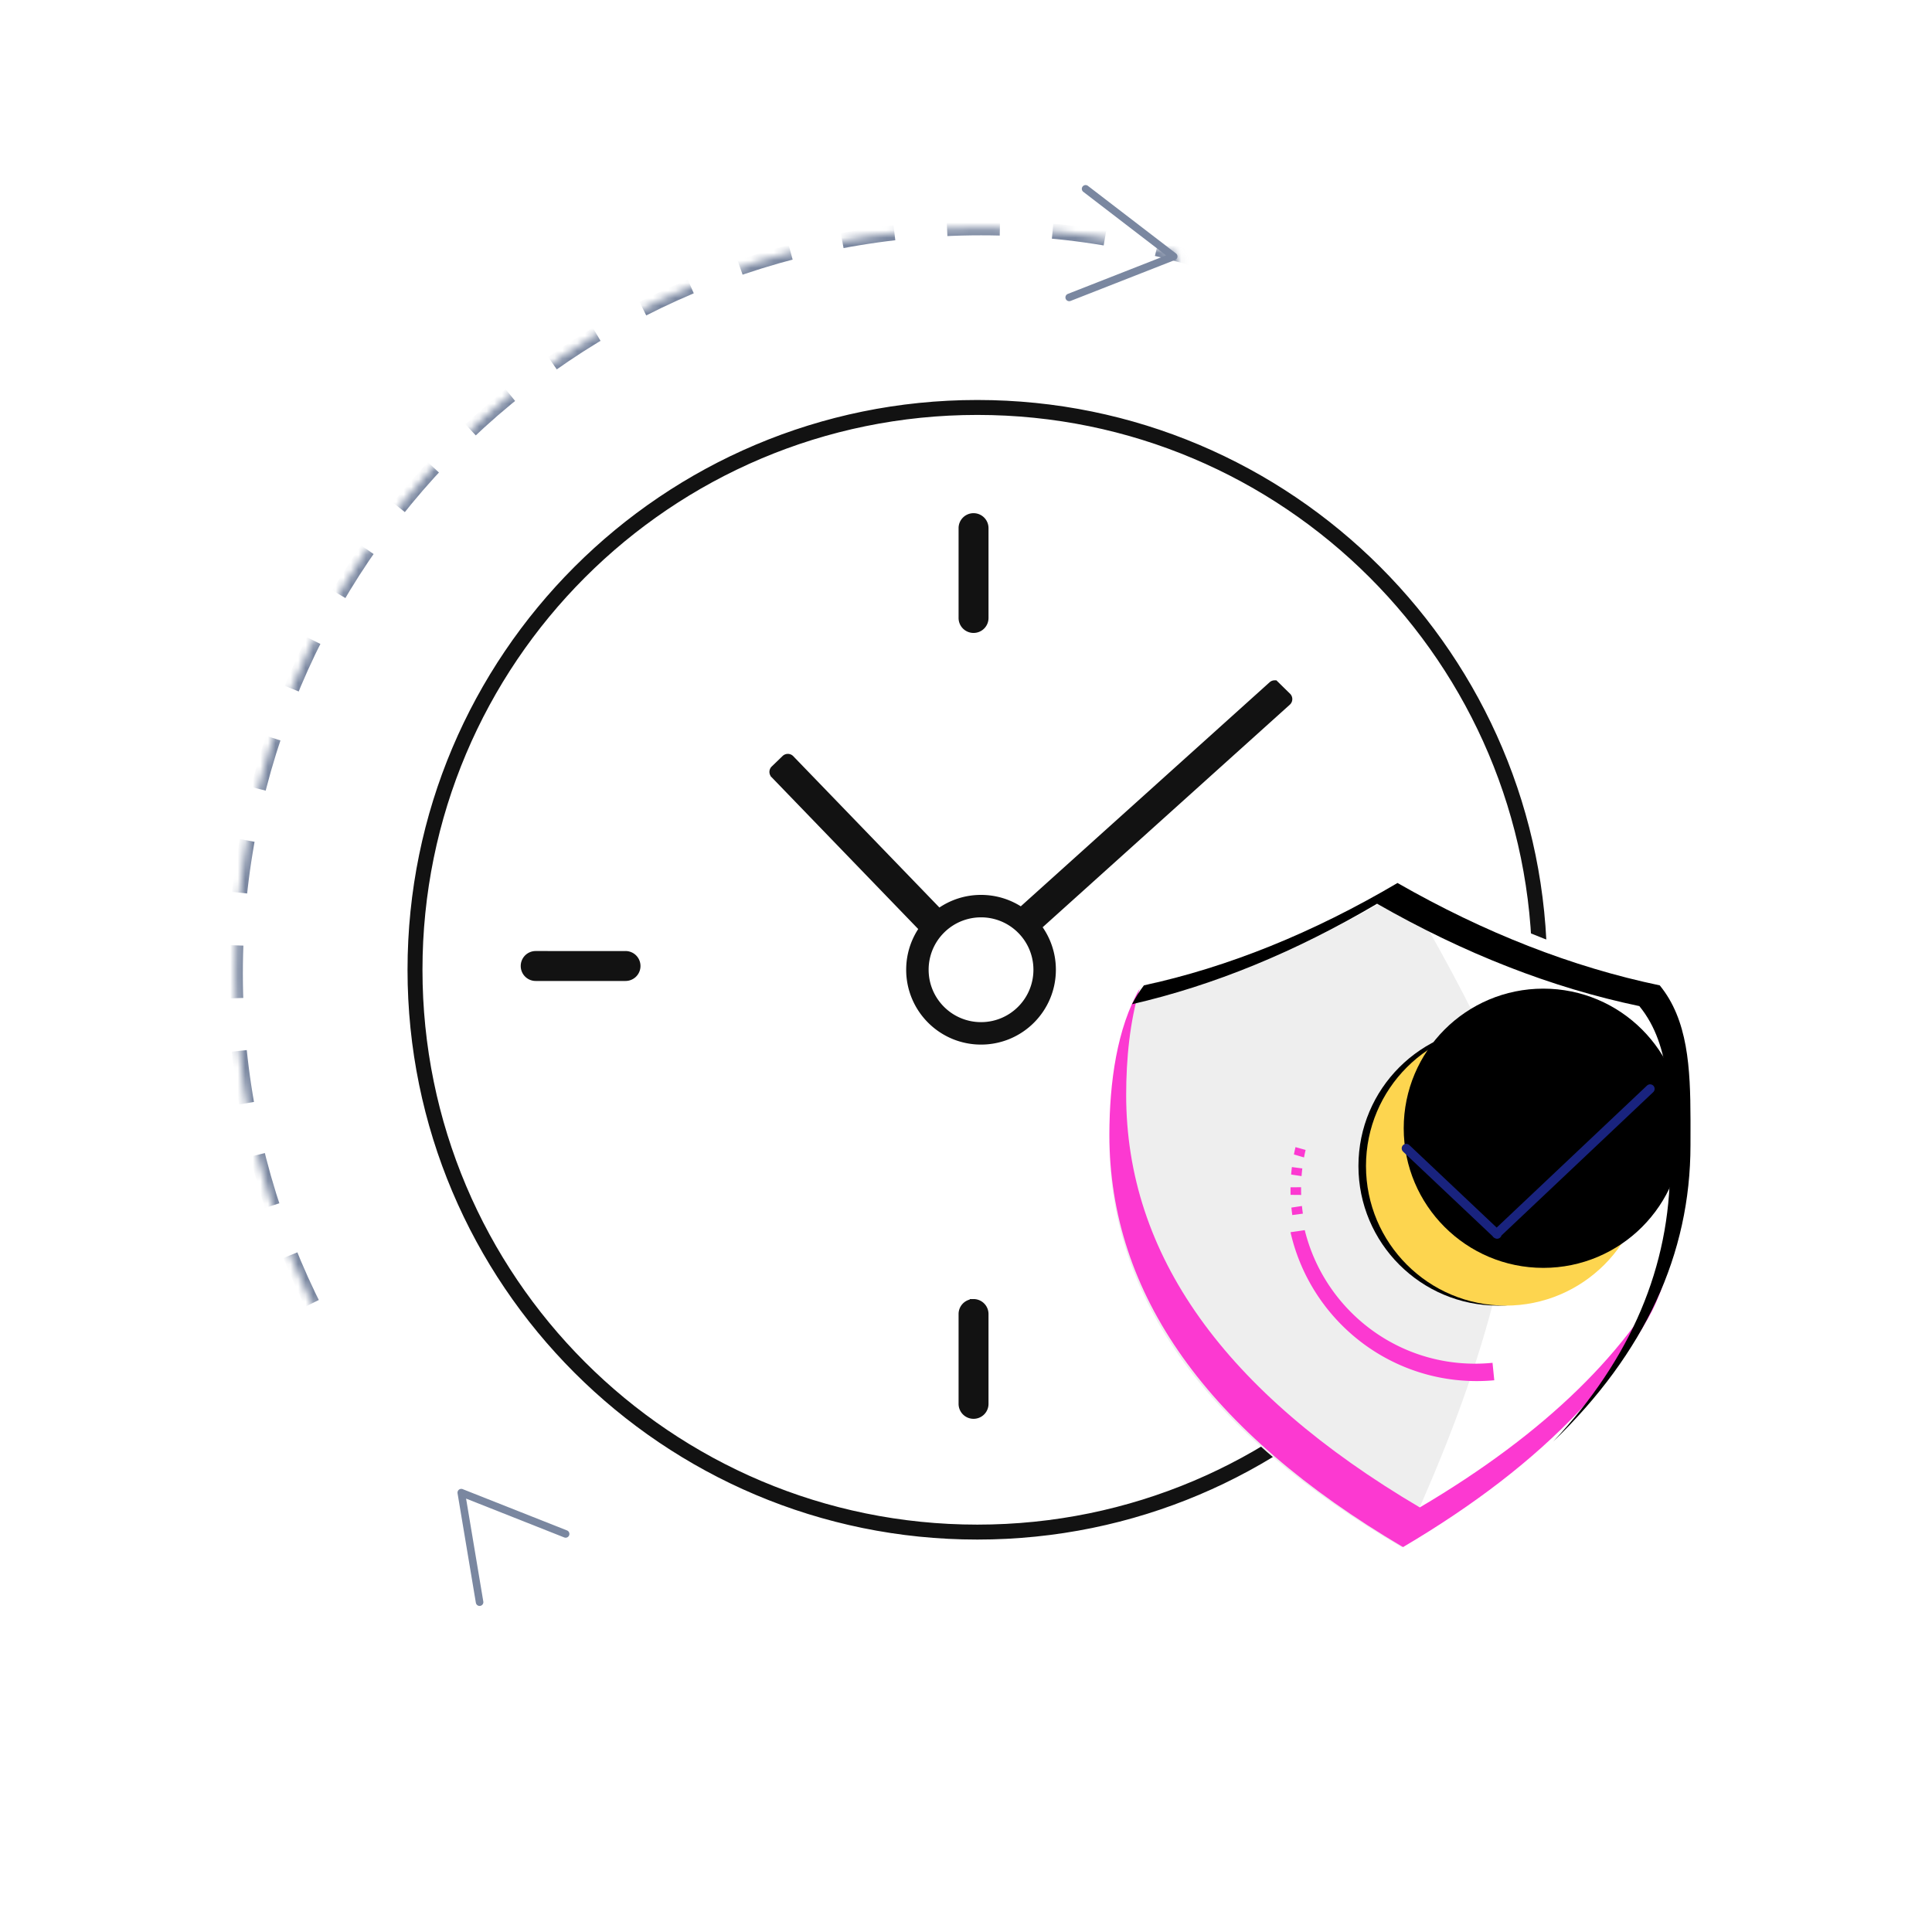
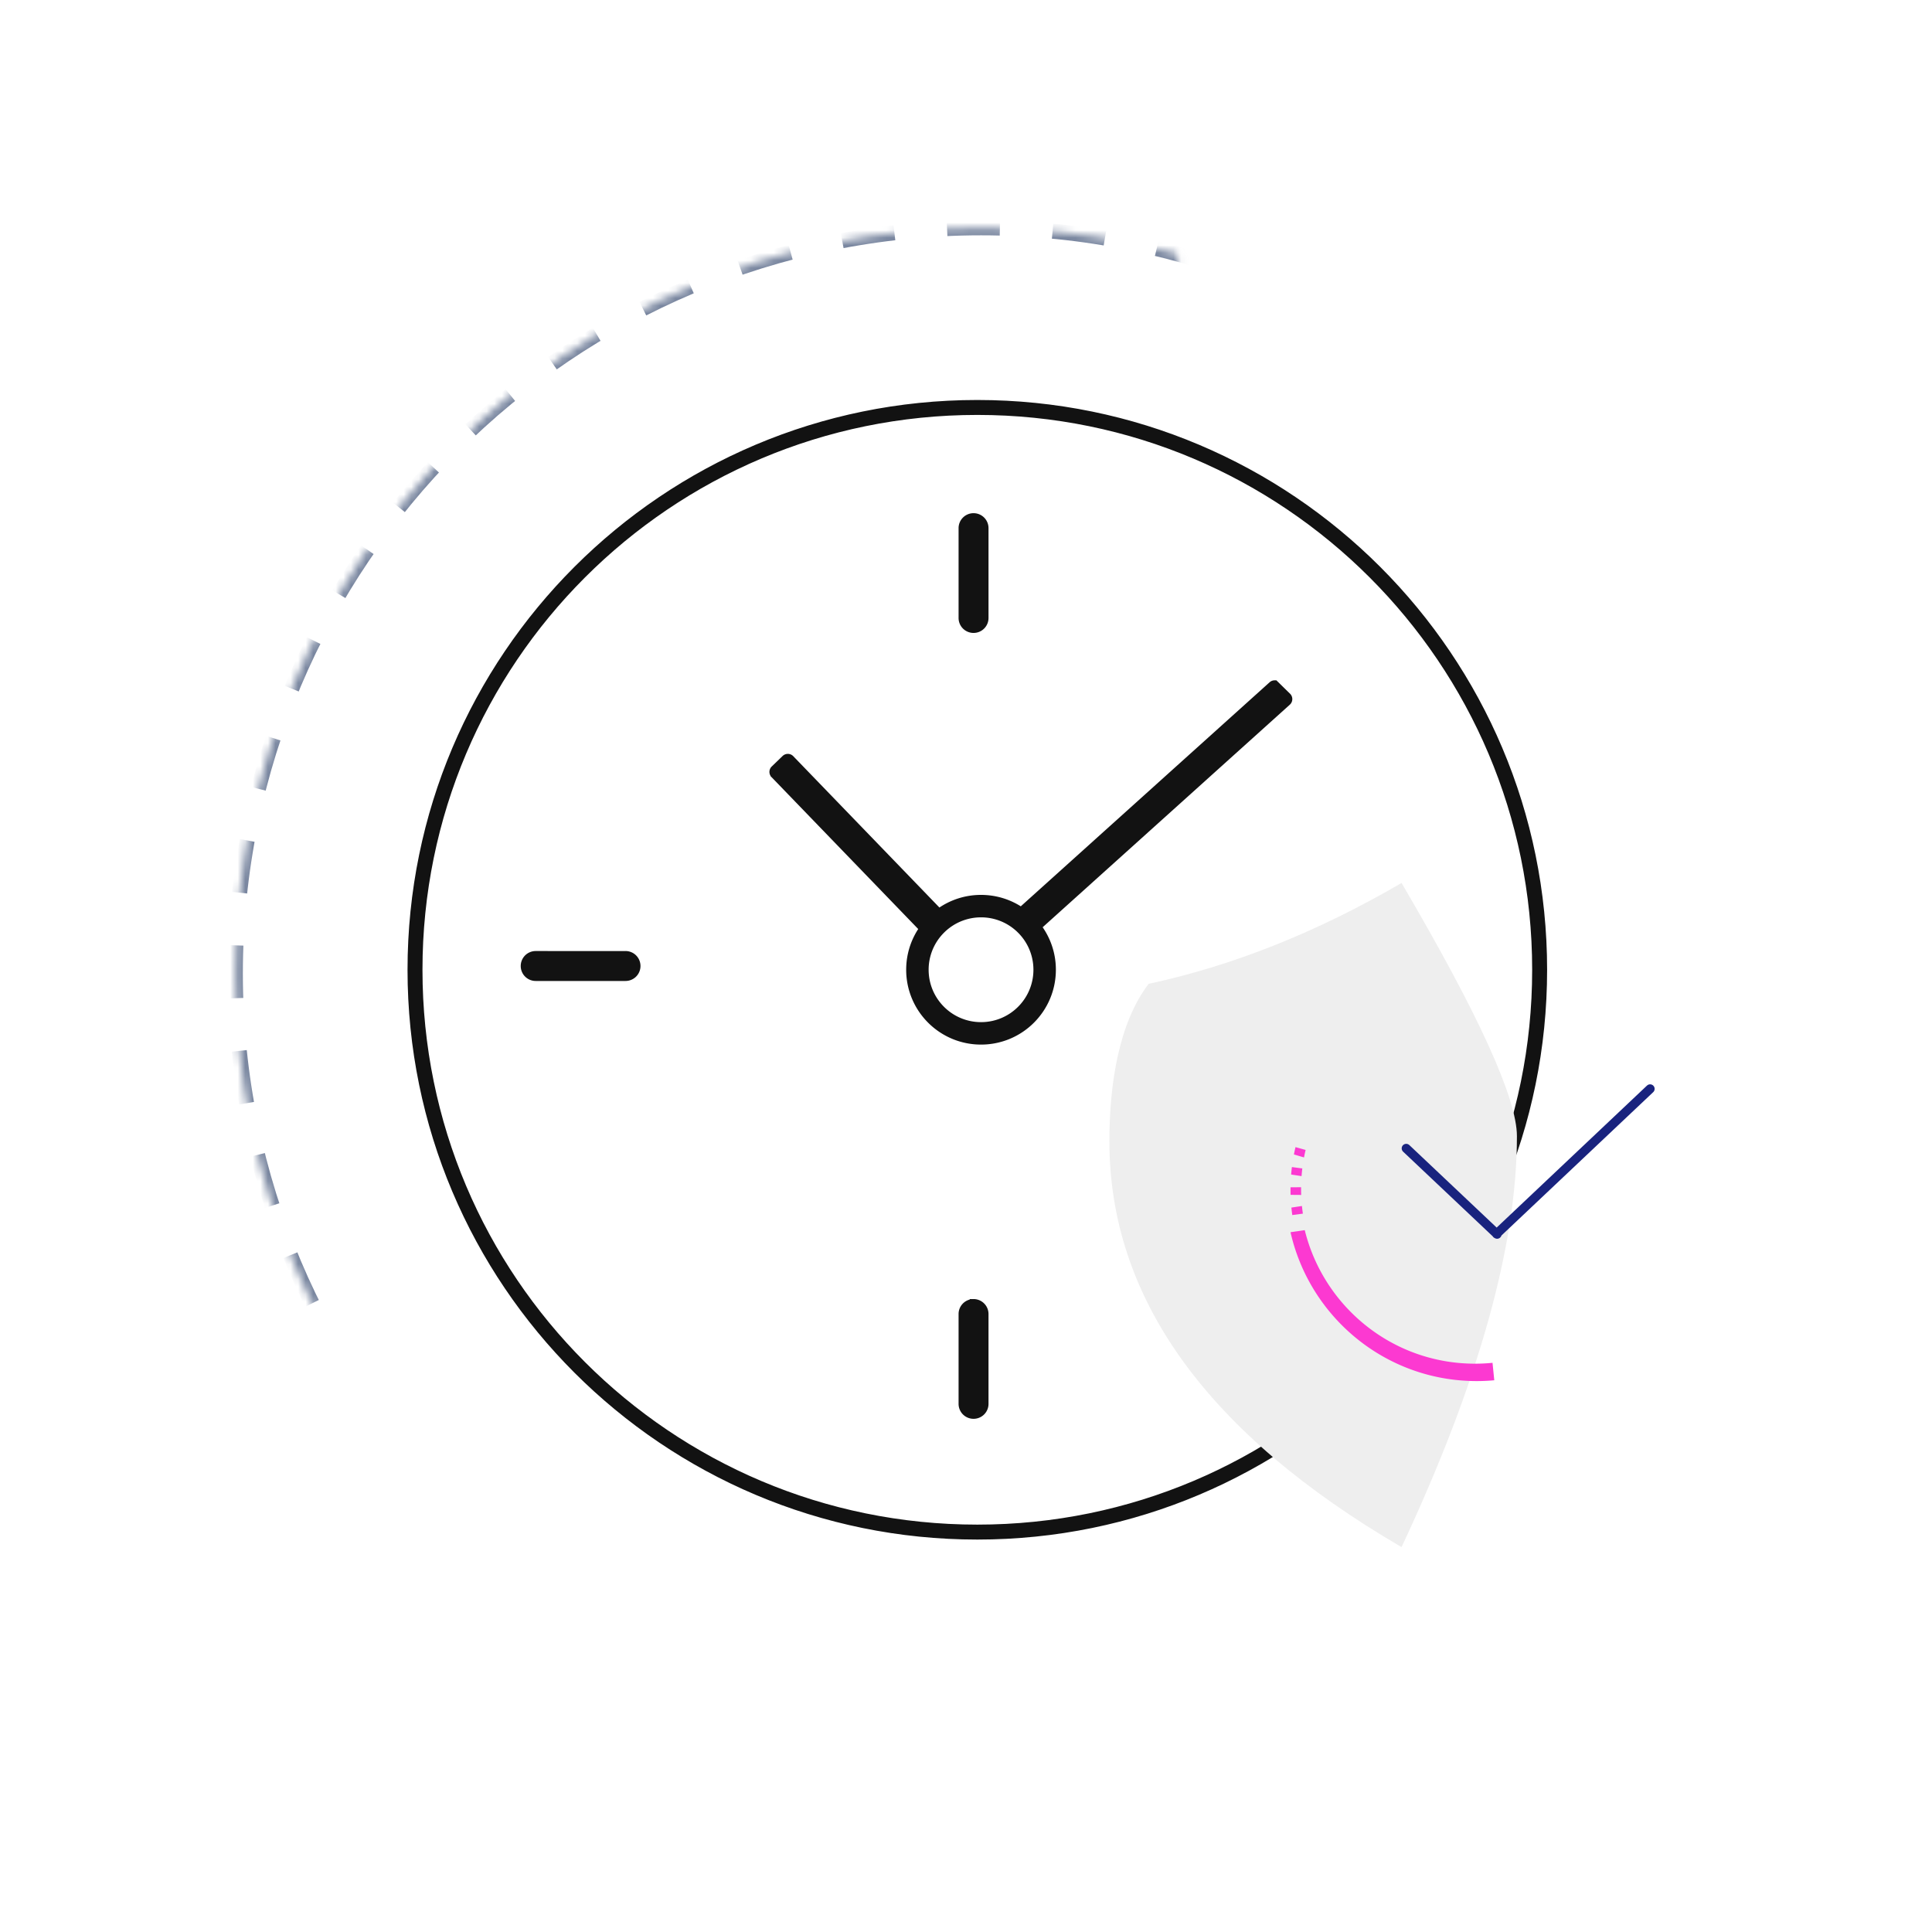
<svg xmlns="http://www.w3.org/2000/svg" xmlns:xlink="http://www.w3.org/1999/xlink" width="256" height="256">
  <defs>
    <filter id="f" width="104.1%" height="104.1%" x="-2%" y="-2%" filterUnits="objectBoundingBox">
      <feMorphology in="SourceAlpha" radius="1" result="shadowSpreadInner1" />
      <feOffset dx="-2" dy="1" in="shadowSpreadInner1" result="shadowOffsetInner1" />
      <feComposite in="shadowOffsetInner1" in2="SourceAlpha" k2="-1" k3="1" operator="arithmetic" result="shadowInnerInner1" />
      <feColorMatrix in="shadowInnerInner1" values="0 0 0 0 0.357 0 0 0 0 0.212 0 0 0 0 1 0 0 0 1 0" />
    </filter>
    <filter id="g" width="105.4%" height="102.7%" x="-4.1%" y="-1.4%" filterUnits="objectBoundingBox">
      <feOffset dx="-1" in="SourceAlpha" result="shadowOffsetOuter1" />
      <feColorMatrix in="shadowOffsetOuter1" values="0 0 0 0 0.102 0 0 0 0 0.102 0 0 0 0 0.102 0 0 0 1 0" />
    </filter>
    <filter id="i" width="116.2%" height="113.5%" x="-9.5%" y="-6.8%" filterUnits="objectBoundingBox">
      <feOffset dx="5" dy="-5" in="SourceAlpha" result="shadowOffsetInner1" />
      <feComposite in="shadowOffsetInner1" in2="SourceAlpha" k2="-1" k3="1" operator="arithmetic" result="shadowInnerInner1" />
      <feColorMatrix in="shadowInnerInner1" values="0 0 0 0 0.767 0 0 0 0 0.505 0 0 0 0 0.116 0 0 0 0.181 0" />
    </filter>
    <path id="b" d="M165.063 0H0v184.338h71.943V278H278V159.633H165.063z" />
    <path id="a" d="M139 237.82c54.577 0 98.82-44.243 98.82-98.82 0-54.577-44.243-98.82-98.82-98.82-54.577 0-98.82 44.243-98.82 98.82 0 54.577 44.243 98.82 98.82 98.82Z" />
-     <path id="e" d="M40.176 0c11.563 6.618 23.146 11.14 34.75 13.567 3.737 4.568 4.058 10.901 4.074 17.78v1.447c0 .647-.003 1.297-.003 1.95 0 14.449-6.058 27.535-18.176 39.258 10.315-11.01 15.472-23.18 15.472-36.511 0-8.168.274-15.866-4.072-21.178-11.603-2.427-23.187-6.949-34.75-13.567C26.63 9.141 15.805 13.58 5 16.061c.47-.89.993-1.725 1.574-2.494C17.754 11.14 28.954 6.618 40.176 0Z" />
-     <circle id="h" cx="52.5" cy="38.5" r="18.5" />
    <mask id="d" width="197.641" height="197.641" x="0" y="0" fill="#fff" maskContentUnits="userSpaceOnUse" maskUnits="objectBoundingBox">
      <use xlink:href="#a" />
    </mask>
  </defs>
  <g fill="none">
    <g transform="translate(-9 -10)">
      <mask id="c" fill="#fff">
        <use xlink:href="#b" />
      </mask>
      <g stroke="#7A87A0" stroke-dasharray="7" stroke-width="2" mask="url(#c)">
        <use xlink:href="#a" mask="url(#d)" />
      </g>
-       <path stroke="#7A87A0" stroke-linecap="round" stroke-linejoin="round" d="m152.846 35.021 11.674 8.959-13.846 5.43M72.548 222.295l-2.428-14.513 13.829 5.472" />
    </g>
    <g fill="#121212" fill-rule="evenodd" stroke="#121212">
      <path d="M129.5 53.5c20.71 0 39.46 8.395 53.033 21.967C196.105 89.039 204.5 107.789 204.5 128.5c0 20.71-8.395 39.46-21.967 53.033-13.572 13.572-32.322 21.967-53.033 21.967-20.71 0-39.46-8.395-53.033-21.967C62.895 167.961 54.5 149.211 54.5 128.5c0-20.71 8.395-39.46 21.967-53.033C90.039 61.895 108.789 53.5 129.5 53.5Zm0 .98c-20.44 0-38.945 8.285-52.34 21.68-13.395 13.395-21.68 31.9-21.68 52.34 0 20.44 8.285 38.945 21.68 52.34 13.395 13.395 31.9 21.68 52.34 21.68 20.44 0 38.945-8.285 52.34-21.68 13.395-13.395 21.68-31.9 21.68-52.34 0-20.44-8.285-38.945-21.68-52.34-13.395-13.395-31.9-21.68-52.34-21.68Z" />
      <path d="M129 172.632c.41 0 .78.166 1.049.435.268.268.434.64.434 1.049v11.9A1.479 1.479 0 0 1 129 187.5a1.479 1.479 0 0 1-1.483-1.483v-11.9a1.479 1.479 0 0 1 1.483-1.483Zm39.925-81.984 1.683 1.651a.498.498 0 0 1-.037.706l-33.083 29.79a9.375 9.375 0 0 1 1.921 5.7c0 2.601-1.054 4.956-2.758 6.66a9.388 9.388 0 0 1-6.66 2.758 9.388 9.388 0 0 1-6.658-2.758 9.388 9.388 0 0 1-2.759-6.66c0-2.03.643-3.91 1.736-5.449l-19.716-20.417a.498.498 0 0 1 .013-.707l1.438-1.389a.498.498 0 0 1 .707.013l19.663 20.36a9.374 9.374 0 0 1 5.577-1.827c1.972 0 3.802.606 5.315 1.642l33.257-29.945a.498.498 0 0 1 .36-.128Zm-38.933 30.406a7.419 7.419 0 0 0-5.263 2.18 7.419 7.419 0 0 0-2.18 5.262c0 2.055.834 3.915 2.18 5.262a7.419 7.419 0 0 0 5.263 2.18 7.419 7.419 0 0 0 5.262-2.18 7.419 7.419 0 0 0 2.18-5.262 7.419 7.419 0 0 0-2.18-5.263 7.419 7.419 0 0 0-5.262-2.18Zm57.025 5.463A1.479 1.479 0 0 1 188.5 128a1.479 1.479 0 0 1-1.483 1.483h-11.901a1.479 1.479 0 0 1-1.483-1.483 1.479 1.479 0 0 1 1.483-1.483Zm-104.133 0A1.479 1.479 0 0 1 84.367 128a1.479 1.479 0 0 1-1.483 1.483h-11.9A1.479 1.479 0 0 1 69.5 128a1.479 1.479 0 0 1 1.483-1.483ZM129 68.5a1.479 1.479 0 0 1 1.483 1.483v11.901A1.479 1.479 0 0 1 129 83.367a1.479 1.479 0 0 1-1.483-1.483v-11.9A1.479 1.479 0 0 1 129 68.5Z" />
    </g>
-     <path fill="#FFF" fill-rule="evenodd" d="M186.998 205c26-15.061 38.999-32.99 38.999-53.784 0-8.044.275-15.625-4.09-20.856-11.657-2.39-23.293-6.843-34.909-13.36-11.272 6.517-22.523 10.97-33.754 13.36-3.959 5.136-5.244 13.199-5.244 20.856 0 20.794 13 38.723 38.998 53.784Z" />
    <path fill="#EEE" fill-rule="evenodd" d="M185.713 205C195.904 183.252 201 165.102 201 150.552c0-5.005-5.096-16.19-15.287-33.552-11.19 6.517-22.359 10.97-33.508 13.36-3.93 5.136-5.205 13.199-5.205 20.856 0 20.794 12.904 38.723 38.713 53.784Z" />
-     <path fill="#FC39D1" fill-rule="evenodd" d="M149.223 145.095c0 21.128 12.97 39.343 38.907 54.646 16.6-9.794 27.889-20.78 33.865-32.96l-.017.05c-5.113 14.275-17.136 26.998-36.07 38.169C159.968 189.697 147 171.482 147 150.354c0-6.923 1.016-14.173 4.023-19.363-1.31 4.325-1.8 9.293-1.8 14.104Z" />
    <g transform="translate(147 116)">
      <use xlink:href="#e" fill="#FFF" fill-rule="evenodd" />
      <use xlink:href="#e" fill="#000" filter="url(#f)" />
    </g>
    <g transform="translate(147 116)">
      <use xlink:href="#h" fill="#000" filter="url(#g)" />
      <use xlink:href="#h" fill="#FDD54F" fill-rule="evenodd" />
      <use xlink:href="#h" fill="#000" filter="url(#i)" />
    </g>
    <g fill-rule="evenodd" stroke="#19237E" stroke-linecap="round" stroke-width="1.2">
      <path d="m186.331 152.164 12.043 11.377M218.648 144.278l-20.349 19.224" />
    </g>
    <path fill="#FC39D1" fill-rule="evenodd" d="M195.44 180.695c.785 0 1.561-.04 2.327-.116l.233 2.315c-.767.07-1.545.106-2.33.106-12.04 0-22.115-8.432-24.67-19.727l1.888-.272c2.497 10.16 11.646 17.694 22.552 17.694ZM172.64 160.814l-1.406.186a24.078 24.078 0 0 1-.118-.989l1.397-.21c.035.34.077.678.127 1.013Zm-.24-3.284c0 .27.004.538.014.806l-1.404-.012a24.65 24.65 0 0 1-.01-.696l.002-.304 1.398-.011v.217Zm-1.217-2.888 1.379.182c-.04.336-.074.675-.1 1.017l-1.38-.209c.026-.332.06-.662.1-.99Zm.478-2.643 1.34.375c-.079.327-.15.658-.213.993l-1.338-.398c.064-.326.134-.65.211-.97Z" />
  </g>
</svg>